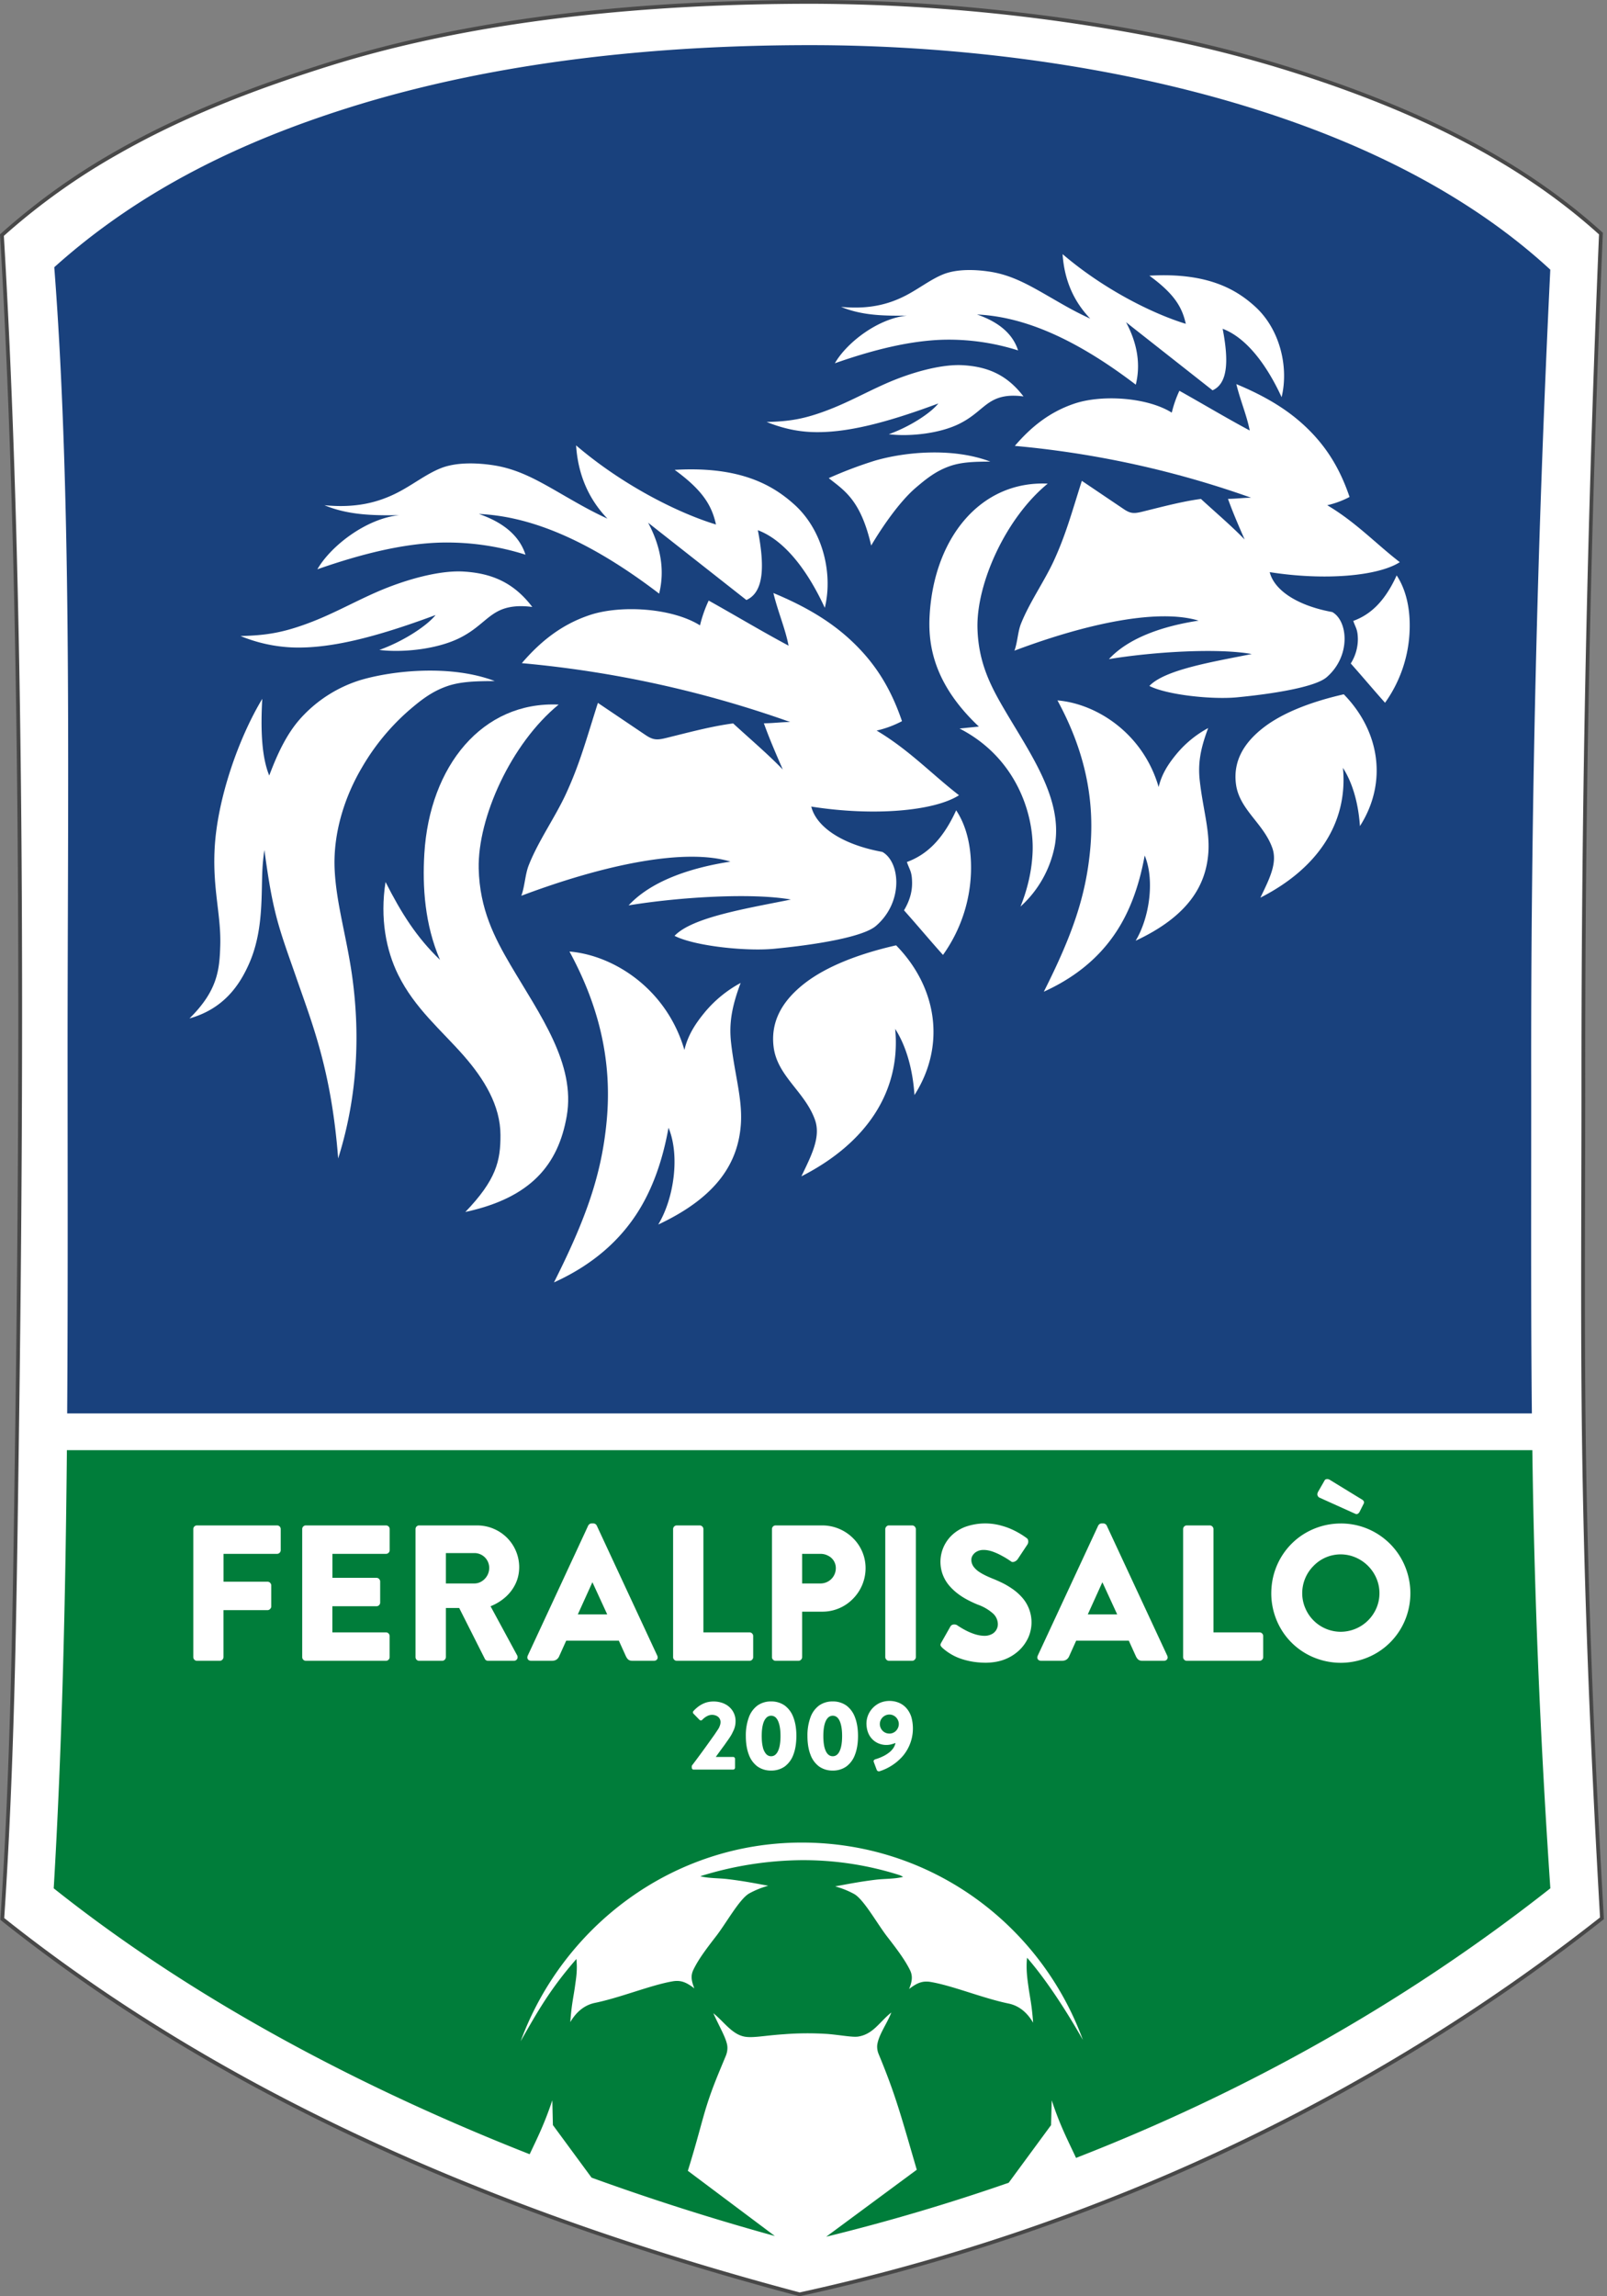
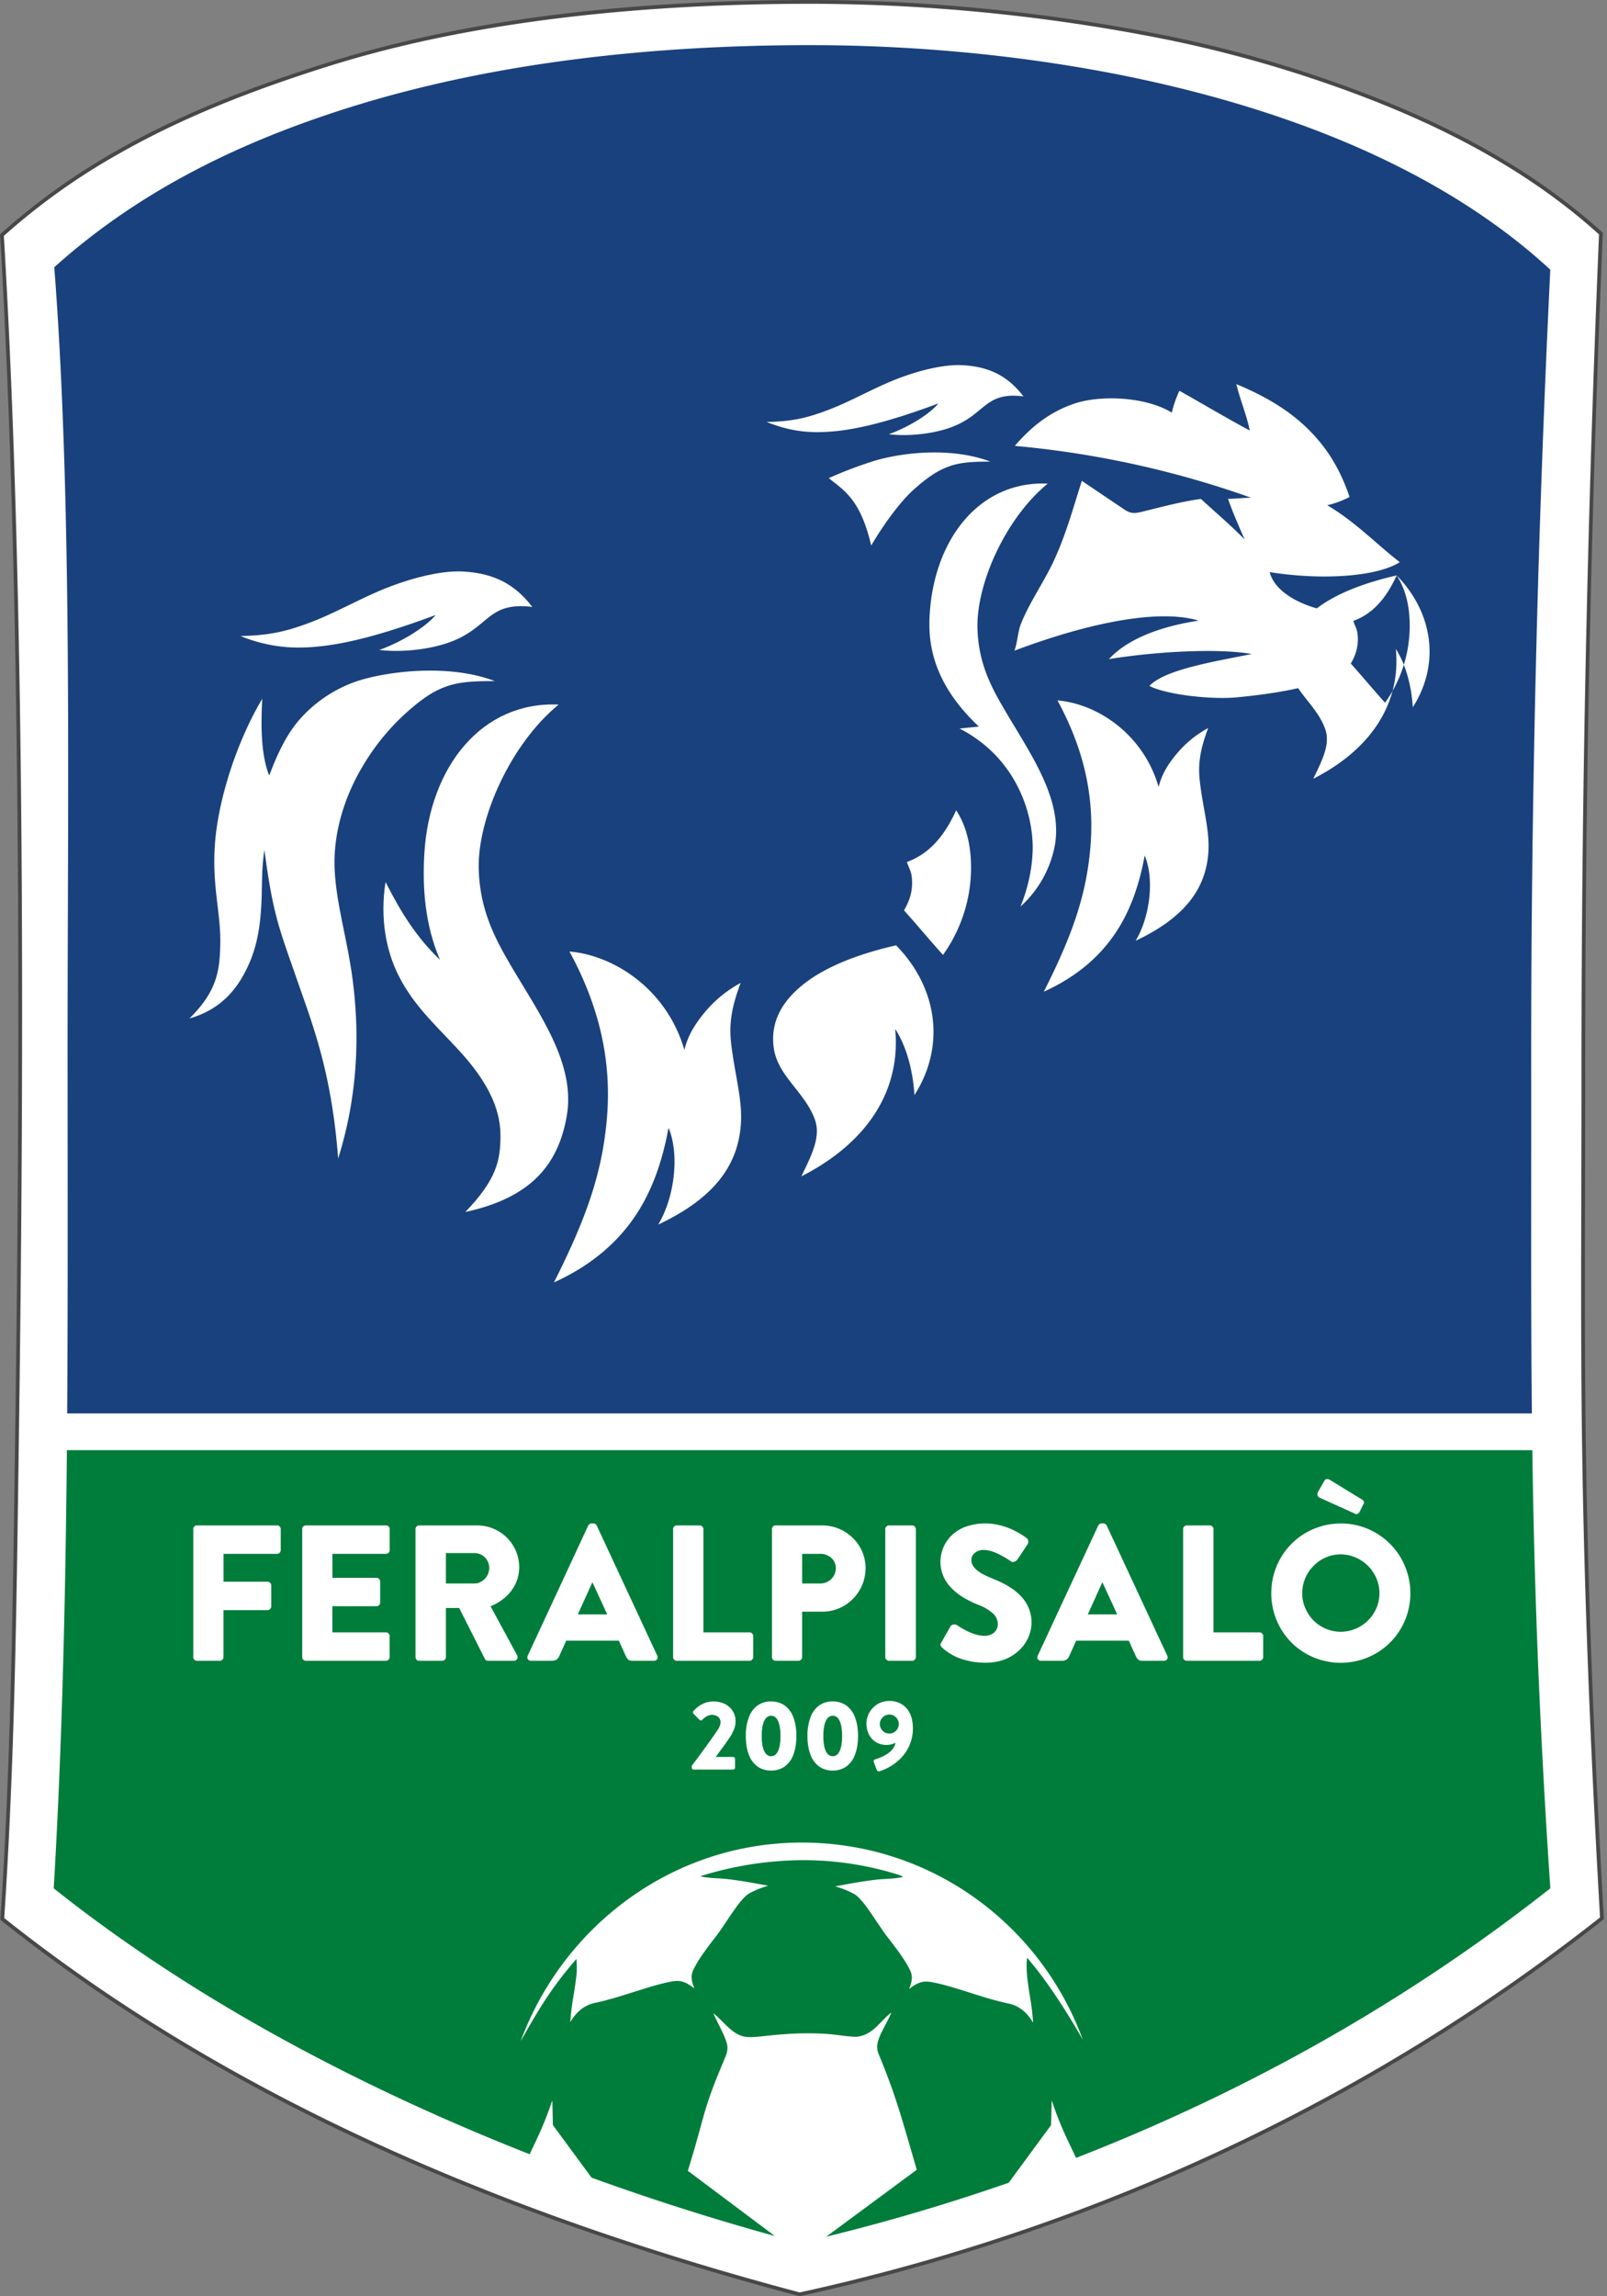
<svg xmlns="http://www.w3.org/2000/svg" width="350" height="500" fill="none">
  <rect width="100%" height="100%" fill="#808080" stroke="none" />
  <path fill="#484848" fill-rule="evenodd" d="M.1 417.59c2.3-34.27 2.69-68.63 3.17-102.97.44-30.7.7-61.41.72-92.12 0-29.76-.22-59.53-.85-89.29-.59-27.27-1.5-54.56-3.12-81.79l-.02-.4.3-.26A144.29 144.29 0 0 1 25.4 32.81c14.43-8.23 29.91-14.12 45.71-19.1C104.52 3.18 142 0 176.9 0c15 0 30.05.95 44.94 2.69a392.29 392.29 0 0 1 32.26 5.08 270.72 270.72 0 0 1 33.15 8.95c22.3 7.55 43.94 17.8 61.56 33.71l.29.26-.02.39a4278.02 4278.02 0 0 0-3.82 184.8c0 21.94-.16 43.89 0 65.83.26 38.62 1.83 77.2 4.04 115.75l.02.43-.33.26c-51.03 40.22-111.23 67.96-174.64 81.8l-.2.05-.18-.05C111.99 483.5 50.92 458.5.4 418.29l-.33-.27.03-.43Z" clip-rule="evenodd" />
  <path fill="#fff" fill-rule="evenodd" d="M174.17 499.16C112.45 482.78 51.4 457.83.92 417.64c2.3-34.38 2.7-68.81 3.17-103C5.33 227.13 5.4 127.77.84 51.36a142.46 142.46 0 0 1 24.98-17.84c14.03-8 29.1-13.85 45.55-19.04C104.45 4.06 142.32.82 176.9.82a400.5 400.5 0 0 1 77.04 7.76 272.34 272.34 0 0 1 33.05 8.92c22.66 7.66 43.96 17.91 61.27 33.54a4369.27 4369.27 0 0 0-3.82 184.84c.01 22.2-.16 44.06 0 65.83.26 38.46 1.8 76.51 4.04 115.8-51.14 40.3-111.27 67.88-174.3 81.65Z" clip-rule="evenodd" />
  <path fill="#007D3A" fill-rule="evenodd" d="M333.74 315.76c.4 30.09 1.59 61.03 3.92 95.41-32.96 25.98-68.25 45.06-103.3 58.7-1.78-3.82-3.5-7.07-5.3-12.54l-.14 5.4-9.23 12.55a439.79 439.79 0 0 1-39.74 11.75l19.72-14.58c-3.54-12.14-4.64-16.34-8.3-25.18a4.22 4.22 0 0 1-.32-1.91c.27-2.25 2.1-4.63 3.08-7.15-2.55 2-3.9 4.71-7.21 5.24-1.22.19-3.78-.32-6.59-.56a66.2 66.2 0 0 0-9.68.06c-4.24.28-6.73.87-8.57.5-2.72-.55-4.49-3.34-6.72-5.08 1.43 3.14 2.6 5.06 2.98 6.74.2.87.05 1.79-.27 2.56-1.68 4.05-2.85 6.73-4.1 10.65-1.1 3.45-2.09 7.74-4.16 14.36l18.95 14.2a534.24 534.24 0 0 1-39.92-12.71l-8.42-11.45-.13-5.4c-1.69 5.1-3.28 8.26-4.93 11.75-34.63-13.63-71.86-32.58-103.66-57.9 1.82-30.69 2.57-62.9 2.87-95.41h319.17Zm-159.1 85.45c28.23 0 52.03 17.9 61.21 42.97-.82-1.44-6.28-11.16-12.16-17.9-.25 2.47.05 4.52.3 6.3.33 2.43.73 3.85 1.02 7.85-1.34-2.29-3.11-3.7-5.34-4.17-5.6-1.15-12.16-3.89-16.97-4.7-1.85-.31-3.04.26-4.7 1.53.7-1.74.8-2.85.2-4.1-1.1-2.22-2.78-4.47-4.92-7.23-2.23-2.87-5.07-8.05-7.19-9.32a18.87 18.87 0 0 0-4.2-1.69c2.79-.51 5.3-1.02 8.82-1.45 1.97-.24 4.13-.14 6-.63-.37-.2-.67-.34-.86-.4a69.15 69.15 0 0 0-21.22-3.23 75.94 75.94 0 0 0-22.12 3.5c1.87.48 4.03.39 6 .63 3.52.42 6.03.93 8.82 1.44a18.8 18.8 0 0 0-4.2 1.7c-2.12 1.26-4.96 6.44-7.19 9.32-2.14 2.76-3.82 5-4.9 7.23-.62 1.25-.51 2.35.19 4.1-1.67-1.27-2.86-1.85-4.71-1.54-4.8.82-11.36 3.55-16.96 4.7-2.23.47-4 1.89-5.35 4.18.29-4.01.7-5.43 1.03-7.86.25-1.78.54-3.42.3-5.88-5.74 6.58-8.46 11.44-12.14 17.9 9.17-24.9 32.96-43.25 61.23-43.25Z" clip-rule="evenodd" />
  <path fill="#19417D" fill-rule="evenodd" d="M11.83 58.18C30.47 41.43 52.35 30.9 75.78 23.5c33.15-10.46 68.84-13.67 100.7-13.67 33.99 0 73.16 4.95 107.34 17.5 20.52 7.53 39.1 17.8 53.83 31.39a3533.96 3533.96 0 0 0-4.16 177.15c.02 24.45-.1 47.98.15 71.9H14.63c.17-25.33.1-50.77.09-75.72-.04-57.81 1.13-121.64-2.9-173.88Z" clip-rule="evenodd" />
  <path fill="#fff" fill-rule="evenodd" d="M42.1 360.83a.8.8 0 0 0 .8.8h4.97c.22 0 .4-.09.56-.24a.8.8 0 0 0 .24-.56V350.6h9.6c.22 0 .4-.1.56-.25a.8.8 0 0 0 .25-.55v-4.6c-.01-.21-.1-.4-.25-.56a.79.79 0 0 0-.55-.23h-9.6v-6.07h11.66a.8.8 0 0 0 .8-.8v-4.6c0-.2-.08-.4-.22-.55a.8.8 0 0 0-.58-.24H42.9a.79.79 0 0 0-.8.8v27.88ZM65.82 360.83a.8.8 0 0 0 .8.8h17.44a.8.8 0 0 0 .8-.8v-4.59a.8.8 0 0 0-.8-.8H72.39v-5.69H82a.8.8 0 0 0 .8-.8v-4.59c0-.21-.09-.4-.24-.56a.8.8 0 0 0-.56-.24h-9.6v-5.22h11.67a.8.8 0 0 0 .8-.8v-4.6c0-.2-.08-.4-.23-.55a.8.8 0 0 0-.57-.24H66.62a.79.79 0 0 0-.8.8v27.88ZM90.5 360.83c0 .22.08.41.22.56.15.15.34.24.58.24h5.01a.82.82 0 0 0 .8-.8v-10.7h2.9l5.61 11.12c.04.1.13.18.25.26.11.07.26.12.43.12h5.6c.24 0 .43-.07.57-.2a.74.74 0 0 0 .25-.46.88.88 0 0 0-.1-.55l-5.78-10.67a11 11 0 0 0 3.25-1.99 9.06 9.06 0 0 0 2.19-2.9c.52-1.09.79-2.29.8-3.6a9.08 9.08 0 0 0-5.62-8.4c-1.1-.47-2.3-.7-3.56-.71H91.3a.79.79 0 0 0-.8.8v27.88Zm6.61-16.04v-6.62h6.24a3.22 3.22 0 0 1 3.2 3.22 3.43 3.43 0 0 1-1.6 2.91c-.49.32-1.02.48-1.6.49H97.1ZM115.65 361.63h4.63c.43-.02.76-.13 1-.32.25-.2.42-.44.52-.7l1.52-3.37h11.46l1.51 3.33c.18.4.38.67.6.83.22.16.5.23.88.23h4.67c.32-.02.56-.13.69-.35.14-.22.15-.46.03-.75l-13.19-28.35a.83.83 0 0 0-.3-.33.75.75 0 0 0-.41-.13h-.42a.79.79 0 0 0-.43.13c-.12.1-.22.2-.3.33l-13.18 28.35c-.11.29-.1.53.03.75.14.22.37.33.7.35Zm10.2-10.11 3.15-6.95h.05l3.2 6.95h-6.4ZM146.6 360.83a.8.8 0 0 0 .8.8h15.84a.8.8 0 0 0 .8-.8v-4.59a.8.8 0 0 0-.8-.8H153.2v-22.5c0-.2-.09-.4-.24-.55a.8.8 0 0 0-.56-.24h-5a.8.8 0 0 0-.8.8v27.88ZM168.13 360.83a.8.8 0 0 0 .8.8h4.97c.22 0 .4-.09.56-.24a.8.8 0 0 0 .24-.56v-9.9h4.43a9.27 9.27 0 0 0 6.62-2.78 9.48 9.48 0 0 0 2.77-6.7 9.13 9.13 0 0 0-2.77-6.56 9.51 9.51 0 0 0-6.67-2.74h-10.15a.8.8 0 0 0-.8.8v27.88Zm6.57-16.04v-6.45h4c.62 0 1.17.14 1.68.42a2.98 2.98 0 0 1 1.66 2.7 3.33 3.33 0 0 1-3.33 3.33h-4ZM192.81 360.83c.01.22.1.4.25.56a.8.8 0 0 0 .55.24h5.06c.22 0 .4-.09.55-.24a.8.8 0 0 0 .25-.56v-27.88c-.01-.22-.1-.4-.25-.56a.8.8 0 0 0-.55-.24h-5.06c-.22 0-.4.08-.55.24a.81.81 0 0 0-.25.56v27.88ZM205.24 358.8a11.75 11.75 0 0 0 3.05 1.99c.78.35 1.7.65 2.77.88 1.07.24 2.29.37 3.66.38 1.55-.02 2.94-.26 4.16-.75a9.64 9.64 0 0 0 3.13-1.99 8.9 8.9 0 0 0 1.97-2.79 8.17 8.17 0 0 0-1.37-8.68c-.62-.7-1.3-1.3-2.04-1.82-.75-.52-1.5-.97-2.27-1.35-.77-.37-1.48-.69-2.15-.95-1.1-.45-2-.88-2.67-1.31a5.04 5.04 0 0 1-1.47-1.32c-.3-.46-.46-.94-.45-1.45 0-.39.12-.74.35-1.06.23-.33.54-.6.94-.79.4-.2.85-.3 1.36-.3.66 0 1.3.13 1.98.36.66.24 1.28.51 1.86.83a18.6 18.6 0 0 1 2.19 1.34c.13.09.28.12.47.09a1.54 1.54 0 0 0 .96-.64l2.15-3.24a1.31 1.31 0 0 0 .08-.93.73.73 0 0 0-.34-.42 17.68 17.68 0 0 0-3.33-1.93c-.78-.35-1.64-.63-2.6-.87a13.04 13.04 0 0 0-7.33.36 8.66 8.66 0 0 0-3.04 1.9 8 8 0 0 0-1.93 8.53c.32.84.76 1.6 1.32 2.28.56.68 1.2 1.28 1.9 1.82s1.44 1 2.2 1.4c.76.4 1.51.75 2.24 1.04a10 10 0 0 1 3.25 1.89 3.2 3.2 0 0 1 1.09 2.36 2.42 2.42 0 0 1-1.4 2.2 3.4 3.4 0 0 1-1.5.33c-.7-.01-1.4-.13-2.1-.35-.68-.22-1.3-.48-1.87-.77a18.6 18.6 0 0 1-2.02-1.2.95.95 0 0 0-.43-.14 1.22 1.22 0 0 0-.54.04.87.87 0 0 0-.46.36l-1.98 3.5c-.11.18-.18.34-.19.47-.01.12.01.23.09.34.07.1.17.23.31.36ZM226.72 361.63h4.63c.43-.02.76-.13 1-.32.25-.2.42-.44.52-.7l1.52-3.37h11.46l1.51 3.33c.18.4.38.67.6.83.22.16.5.23.88.23h4.67c.32-.02.56-.13.69-.35.14-.22.15-.46.03-.75l-13.19-28.35a.83.83 0 0 0-.3-.33.75.75 0 0 0-.41-.13h-.42a.78.78 0 0 0-.42.13c-.13.1-.23.2-.3.33l-13.18 28.35c-.12.29-.12.53.02.75.14.22.37.33.7.35Zm10.2-10.11 3.15-6.95h.05l3.2 6.95h-6.4ZM257.68 360.83a.8.8 0 0 0 .8.8h15.84a.8.8 0 0 0 .8-.8v-4.59a.8.8 0 0 0-.8-.8h-10.03v-22.5c0-.2-.09-.4-.24-.55a.8.8 0 0 0-.56-.24h-5.01a.8.8 0 0 0-.8.8v27.88ZM276.88 346.93a15.28 15.28 0 0 0 2.9 8.97 14.94 14.94 0 0 0 7.42 5.39 15.3 15.3 0 0 0 9.62 0 14.99 14.99 0 0 0 9.58-9.55 15.31 15.31 0 0 0 0-9.62 15.03 15.03 0 0 0-5.42-7.47 15 15 0 0 0-8.98-2.92 15.28 15.28 0 0 0-8.96 2.92 15.08 15.08 0 0 0-5.4 7.47c-.5 1.51-.75 3.12-.76 4.81Zm6.74 0a8.4 8.4 0 0 1 2.47-5.97 8.2 8.2 0 0 1 9.18-1.82 8.6 8.6 0 0 1 4.5 4.51 8.27 8.27 0 0 1 0 6.53 8.5 8.5 0 0 1-7.76 5.13 8.39 8.39 0 0 1-7.72-5.14 8.2 8.2 0 0 1-.67-3.24Zm11.38-17.4c.27.16.5.2.69.1.19-.1.34-.26.44-.47l.89-1.77c.07-.17.08-.33.01-.47a.84.84 0 0 0-.27-.33l-7.16-4.38a1.03 1.03 0 0 0-.77-.12.5.5 0 0 0-.32.24l-1.43 2.49c-.16.31-.2.57-.13.78.08.21.2.38.38.48l7.67 3.46ZM150.67 384.9a.4.4 0 0 0 .41.42h8.6c.11 0 .21-.05.29-.13a.4.4 0 0 0 .12-.28v-1.94a.4.4 0 0 0-.12-.28.42.42 0 0 0-.29-.13h-3.78a164.74 164.74 0 0 1 1.85-2.54l.92-1.31c.29-.42.52-.78.7-1.1l.44-.91a4.74 4.74 0 0 0 .39-1.88 4.05 4.05 0 0 0-1.29-3.07c-.42-.4-.93-.7-1.53-.93a5.92 5.92 0 0 0-3.5-.13 5.88 5.88 0 0 0-2.09 1.15 7.62 7.62 0 0 0-.77.74.4.4 0 0 0-.1.3c0 .1.04.2.12.26l1.3 1.34c.1.08.2.13.31.13.11 0 .21-.05.3-.13a3.9 3.9 0 0 1 1.25-.9 2.28 2.28 0 0 1 1.87.04c.28.14.5.33.64.57.14.23.22.48.22.76 0 .3-.06.6-.18.88-.1.29-.23.54-.38.75l-.77 1.15-1 1.4a213.2 213.2 0 0 1-3.16 4.33l-.77 1.02v.43ZM167.94 385.53a5 5 0 0 0 2.99-.9 5.57 5.57 0 0 0 1.87-2.58c.43-1.12.64-2.47.65-4.05 0-1.57-.22-2.92-.65-4.04a5.57 5.57 0 0 0-1.87-2.58 5 5 0 0 0-2.99-.9 5 5 0 0 0-2.98.9 5.57 5.57 0 0 0-1.87 2.58 11.38 11.38 0 0 0-.65 4.04c0 1.58.22 2.93.65 4.05a5.57 5.57 0 0 0 1.87 2.58 5 5 0 0 0 2.98.9Zm0-3.12c-.43 0-.8-.17-1.1-.51a3.4 3.4 0 0 1-.7-1.5c-.16-.65-.24-1.45-.24-2.4 0-.94.08-1.74.24-2.4.15-.65.39-1.15.7-1.49a1.45 1.45 0 0 1 2.23 0c.29.34.52.84.68 1.5.16.65.24 1.45.24 2.4 0 .94-.08 1.74-.24 2.4-.16.65-.4 1.15-.7 1.49-.3.34-.67.51-1.1.51ZM181.37 385.53a5 5 0 0 0 2.98-.9 5.57 5.57 0 0 0 1.87-2.58c.43-1.12.65-2.47.65-4.05 0-1.57-.22-2.92-.65-4.04a5.57 5.57 0 0 0-1.87-2.58 5 5 0 0 0-2.98-.9 5 5 0 0 0-3 .9 5.57 5.57 0 0 0-1.86 2.58 11.4 11.4 0 0 0-.65 4.04c0 1.58.22 2.93.65 4.05a5.57 5.57 0 0 0 1.87 2.58 5 5 0 0 0 2.99.9Zm0-3.12c-.44 0-.81-.17-1.12-.51-.3-.34-.53-.83-.7-1.5-.15-.65-.23-1.45-.23-2.4 0-.94.08-1.74.24-2.4.16-.65.39-1.15.7-1.49a1.45 1.45 0 0 1 2.23 0c.3.34.52.84.68 1.5.16.65.24 1.45.24 2.4 0 .94-.08 1.74-.24 2.4-.16.65-.39 1.15-.69 1.49-.3.34-.68.51-1.11.51ZM190.31 383.67l.62 1.66c.06.15.14.26.25.31.12.06.26.07.42.03a11.25 11.25 0 0 0 5-3.27 9.3 9.3 0 0 0 1.89-8.52 5.41 5.41 0 0 0-1-1.85 4.5 4.5 0 0 0-1.63-1.23 5.39 5.39 0 0 0-4.12-.05 5.05 5.05 0 0 0-2.63 2.62c-.26.6-.39 1.23-.4 1.92.01.63.1 1.2.26 1.7s.39.94.67 1.31a4.1 4.1 0 0 0 2.14 1.47 4.34 4.34 0 0 0 2.61-.03c.25-.07.46-.14.65-.22-.1.44-.27.84-.53 1.19-.25.35-.55.65-.9.92-.34.26-.7.49-1.06.68a10.85 10.85 0 0 1-1.83.74c-.21.06-.34.15-.4.26a.45.45 0 0 0-.01.36Zm3.38-6.2a2.02 2.02 0 0 1-1.78-1.03 2.05 2.05 0 0 1 0-2.08 2.1 2.1 0 0 1 1.78-1.03 2.04 2.04 0 0 1 1.78 1.03 2.02 2.02 0 0 1 0 2.08 2.02 2.02 0 0 1-1.78 1.04ZM250.33 149.36c3.84 1.96 13.66 3 19.08 2.48 7.92-.76 17.03-2.23 19.52-4.37 5.34-4.59 4.68-12.28 1.23-14.2-7.7-1.41-12.65-4.79-13.62-8.69 12.09 1.9 23.63.84 28.33-2.17-5.2-4.01-9.56-8.7-15.8-12.4a19.86 19.86 0 0 0 4.86-1.8c-1.96-5.76-4.6-10.24-8.5-14.24-3.69-3.77-8.46-7.13-16.16-10.33.93 3.76 2.25 6.73 2.92 10.1-5.23-2.8-10.1-5.73-15.32-8.65a24.84 24.84 0 0 0-1.66 4.76c-5.42-3.38-15.27-3.95-21.16-1.98-5.54 1.85-9.58 5.2-13.02 9.22a209.92 209.92 0 0 1 51.47 11.29c-1.68 0-3.36.24-5.05.24 1.05 2.95 2.34 5.9 3.63 8.86-2.93-3.03-6.23-5.81-9.52-8.84-4.1.54-8.59 1.75-12.78 2.78-1.84.45-2.59.43-4.13-.63l-9.03-6.09c-2.27 7.16-3.5 11.75-6.13 17.47-2.06 4.45-5.3 9.04-7.14 13.68-.68 1.73-.75 4.08-1.41 5.83 16.27-6.12 31.48-9.15 40.11-6.54-7.64 1.17-15.16 3.66-19.53 8.38 9.85-1.62 23.74-2.43 31.1-1.11-8.44 1.7-18.9 3.38-22.29 6.95Z" clip-rule="evenodd" />
-   <path fill="#fff" fill-rule="evenodd" d="M304.19 125.29c-2.8 6.15-6.1 8.68-9.45 9.91.55 1.6.96 1.8 1 3.97a9.96 9.96 0 0 1-1.55 5.3c2.4 2.69 5.06 5.86 7.47 8.55a28.84 28.84 0 0 0 5.36-15.96c.13-4.35-.7-8.53-2.83-11.77ZM292.67 151.18c7.92 8.1 9.54 19.27 3.52 28.7-.34-4.97-1.6-9.41-3.7-12.68 1.14 11.97-5.51 21.92-17.98 28.26 1.94-4.04 3.78-7.56 2.58-10.87-1.93-5.37-7.23-8.34-7.91-13.94-.58-4.73 1.5-8.8 6.2-12.37 3.9-2.95 9.75-5.38 17.29-7.1ZM263.14 158.53c-1.78 4.7-2.23 7.88-1.84 11.42.68 6.12 2.2 10.8 1.88 15.63-.5 7.3-4.46 13.93-15.84 19.26 3-4.97 4.2-13.21 1.97-18.56-1.2 6.64-3.27 12.21-6.22 16.66-4.02 6.1-9.57 10.19-15.75 13 6.2-12.3 9.15-20.77 10.1-30.95 1.06-11.17-1.3-21.77-7.13-32.48 8.47.7 18.63 7.12 22.04 18.86.68-2.87 2.13-5.06 3.9-7.2a23.32 23.32 0 0 1 6.89-5.64Z" clip-rule="evenodd" />
+   <path fill="#fff" fill-rule="evenodd" d="M304.19 125.29c-2.8 6.15-6.1 8.68-9.45 9.91.55 1.6.96 1.8 1 3.97a9.96 9.96 0 0 1-1.55 5.3c2.4 2.69 5.06 5.86 7.47 8.55a28.84 28.84 0 0 0 5.36-15.96c.13-4.35-.7-8.53-2.83-11.77Zc7.92 8.1 9.54 19.27 3.52 28.7-.34-4.97-1.6-9.41-3.7-12.68 1.14 11.97-5.51 21.92-17.98 28.26 1.94-4.04 3.78-7.56 2.58-10.87-1.93-5.37-7.23-8.34-7.91-13.94-.58-4.73 1.5-8.8 6.2-12.37 3.9-2.95 9.75-5.38 17.29-7.1ZM263.14 158.53c-1.78 4.7-2.23 7.88-1.84 11.42.68 6.12 2.2 10.8 1.88 15.63-.5 7.3-4.46 13.93-15.84 19.26 3-4.97 4.2-13.21 1.97-18.56-1.2 6.64-3.27 12.21-6.22 16.66-4.02 6.1-9.57 10.19-15.75 13 6.2-12.3 9.15-20.77 10.1-30.95 1.06-11.17-1.3-21.77-7.13-32.48 8.47.7 18.63 7.12 22.04 18.86.68-2.87 2.13-5.06 3.9-7.2a23.32 23.32 0 0 1 6.89-5.64Z" clip-rule="evenodd" />
  <path fill="#fff" fill-rule="evenodd" d="M222.26 197.4a23.9 23.9 0 0 0 7.48-13.32c1.75-10.02-5.15-19.67-10.77-29.22-3.04-5.17-5.9-10.4-6.08-18.14-.22-9.75 6.2-23.97 15.3-31.41-14.59-.67-24.71 11.75-25.71 28.54-.38 6.32.7 14.93 10.72 24.36l-4.22.42c12.33 6.32 16.16 18.54 15.93 26.59-.13 4.4-1.2 8.62-2.65 12.18ZM215.7 100.51c-3.38.02-6.2.07-8.81.98-3.07 1.06-5.25 2.85-7.4 4.68-3.6 3.07-7.43 8.69-9.75 12.62-2.3-10-5.9-12-9.24-14.68a90.82 90.82 0 0 1 10.01-3.79c6.58-1.93 17.03-2.91 25.2.2ZM222.9 86.32c-2.52-.34-4.26-.1-5.65.41-2.94 1.09-4.3 3.54-8.24 5.51-4.5 2.26-11.19 2.85-15.43 2.31 4.45-1.59 9.02-4.5 10.79-6.7-11.92 4.44-20.4 6.46-27.38 6.23-3.66-.12-6.9-.95-10.02-2.2 5.09-.1 8.13-.73 12.04-2.11 5.07-1.79 8.87-4 13.78-6.19 5.56-2.47 12.19-4.32 16.86-4.06 5.45.3 9.68 2.1 13.26 6.8Z" clip-rule="evenodd" />
-   <path fill="#fff" fill-rule="evenodd" d="M221.73 76.3a49.87 49.87 0 0 0-16.45-2.32c-7.06.23-14.86 2.1-23.45 5.12 2.54-4.44 9.3-9.72 15.7-10.38-5.5.1-10.04-.12-14.35-1.9 5.97.57 10.27-.51 14.03-2.44 2.92-1.5 5.52-3.58 8.3-4.68 2.96-1.16 6.89-1.03 10.03-.55 5.1.77 9.01 3.17 13.97 6.02 2.34 1.35 4.82 2.8 7.94 4.21-3.64-3.78-5.65-8.46-6.02-14.04 9.07 7.76 19.77 13.02 26.83 15.17-.78-3.5-2.36-6.43-7.93-10.48 12.67-.74 18.92 3 23 6.7 5.42 4.9 7.4 13.15 5.8 19.75-3.46-7.5-7.9-13.03-12.84-14.89 1.27 6.6 1.28 11.85-2.2 13.4l-18.84-14.83c2.49 4.68 3.2 9.22 2.12 13.6-14.3-10.9-25.35-14.85-34.58-15.28 5.44 1.88 7.96 4.75 8.94 7.81ZM146.92 203.78c4.36 2.22 15.52 3.4 21.68 2.81 9-.86 19.34-2.54 22.17-4.97 6.06-5.2 5.31-13.94 1.4-16.12-8.76-1.6-14.37-5.44-15.48-9.87 13.73 2.16 26.85.95 32.18-2.47-5.9-4.56-10.86-9.87-17.94-14.08a22.6 22.6 0 0 0 5.52-2.05c-2.23-6.54-5.22-11.63-9.67-16.18-4.18-4.27-9.6-8.1-18.34-11.72 1.05 4.27 2.56 7.64 3.31 11.46-5.94-3.18-11.46-6.5-17.4-9.82a28.29 28.29 0 0 0-1.89 5.4c-6.15-3.84-17.34-4.48-24.03-2.24-6.29 2.1-10.87 5.92-14.78 10.47a238.45 238.45 0 0 1 58.46 12.82c-1.91 0-3.82.27-5.74.27 1.2 3.36 2.66 6.72 4.12 10.07-3.33-3.44-7.07-6.6-10.81-10.04-4.67.6-9.75 1.98-14.52 3.15-2.09.52-2.93.5-4.68-.7l-10.26-6.92c-2.58 8.13-3.97 13.34-6.97 19.84-2.33 5.05-6.03 10.26-8.1 15.53-.78 1.97-.86 4.64-1.61 6.63 18.48-6.95 35.76-10.4 45.56-7.44-8.68 1.34-17.22 4.17-22.19 9.53 11.2-1.84 26.97-2.76 35.34-1.27-9.6 1.94-21.47 3.84-25.33 7.9Z" clip-rule="evenodd" />
  <path fill="#fff" fill-rule="evenodd" d="M208.25 176.44c-3.18 6.98-6.93 9.85-10.73 11.26.62 1.82 1.1 2.03 1.13 4.5.02 1.98-.52 3.93-1.76 6.02 2.74 3.06 5.75 6.66 8.49 9.71a32.75 32.75 0 0 0 6.1-18.12c.13-4.94-.8-9.7-3.23-13.37ZM195.17 205.84c9 9.2 10.84 21.89 4 32.6-.38-5.65-1.82-10.7-4.2-14.4 1.3 13.6-6.27 24.89-20.43 32.1 2.21-4.6 4.3-8.6 2.94-12.36-2.2-6.1-8.21-9.47-8.99-15.83-.66-5.37 1.7-10 7.04-14.05 4.44-3.35 11.07-6.11 19.64-8.06ZM161.31 214.03c-2.01 5.35-2.53 8.95-2.09 12.97.78 6.96 2.51 12.27 2.14 17.76-.57 8.3-5.07 15.82-18 21.88 3.42-5.65 4.77-15.01 2.24-21.08-1.35 7.53-3.71 13.87-7.05 18.92-4.57 6.92-10.88 11.57-17.9 14.76 7.04-13.97 10.4-23.6 11.48-35.15 1.2-12.69-1.48-24.72-8.1-36.9 9.61.8 21.15 8.1 25.03 21.43.77-3.26 2.42-5.75 4.42-8.18a26.49 26.49 0 0 1 7.83-6.41Z" clip-rule="evenodd" />
  <path fill="#fff" fill-rule="evenodd" d="M101.35 263.9c14.26-3.08 20.23-10.27 22.08-20.86 2-11.4-5.86-22.07-12.25-32.93-3.46-5.9-6.71-12.15-6.92-20.95-.25-11.1 7.05-27.27 17.41-35.74-16.6-.76-28.11 13.37-29.25 32.48-.43 7.18.08 15.4 3.41 23.1-5.06-4.86-8.4-10.12-11.86-16.95-1.25 7.97.15 14.93 2.75 20.2 3.62 7.34 9.45 12.1 14.31 17.66 4.43 5.07 7.95 10.82 7.97 17.22.03 5.64-.92 9.77-7.65 16.77Z" clip-rule="evenodd" />
  <path fill="#fff" fill-rule="evenodd" d="M107.74 148.3c-3.84.01-7.35.07-10.32 1.1-3.49 1.2-5.96 3.23-8.4 5.32a49.4 49.4 0 0 0-10.18 12.38c-3.7 6.25-6.35 14.23-5.95 22.33.35 7.23 2.57 14.46 3.77 22.86 1.74 12.29 1.4 25.94-3.01 39.96-1.46-19.05-5.6-29.2-9.03-39.12-1.83-5.3-3.54-9.78-4.7-14.62-.98-4.01-1.63-8.27-2.34-13.43-.46 3.19-.47 4.94-.54 8.03-.11 5.16-.3 11.2-2.86 16.88-1.99 4.44-5.37 9.64-12.91 11.77 6.12-6.04 6.54-10.56 6.7-15.88.2-6.61-1.66-12.18-1.23-20.94.53-10.81 5.16-24.1 10.38-32.77-.38 6.75-.13 12.66 1.52 16.7 1.98-5.28 4.06-9.44 6.99-12.63a29.17 29.17 0 0 1 12.88-8.16c7.47-2.2 19.96-3.32 29.23.21ZM115.93 132.16c-2.87-.37-4.85-.1-6.43.47-3.34 1.24-4.88 4.03-9.35 6.27-5.12 2.56-12.71 3.23-17.53 2.62 5.05-1.8 10.24-5.12 12.25-7.6-13.53 5.03-23.17 7.33-31.1 7.06a33.15 33.15 0 0 1-11.38-2.49c5.78-.12 9.23-.84 13.68-2.4 5.76-2.03 10.07-4.55 15.64-7.03 6.32-2.8 13.85-4.9 19.16-4.61 6.19.35 11 2.37 15.06 7.71Z" clip-rule="evenodd" />
-   <path fill="#fff" fill-rule="evenodd" d="M114.45 120.78a56.64 56.64 0 0 0-18.69-2.63c-8.02.26-16.87 2.39-26.64 5.81 2.9-5.04 10.56-11.03 17.84-11.79-6.24.13-11.4-.13-16.3-2.16 6.78.66 11.67-.57 15.94-2.76 3.32-1.7 6.26-4.06 9.43-5.31 3.36-1.33 7.81-1.18 11.38-.64 5.8.88 10.24 3.6 15.88 6.85 2.65 1.52 5.47 3.16 9.01 4.78-4.13-4.3-6.41-9.62-6.83-15.95 10.3 8.81 22.45 14.8 30.47 17.23-.89-3.97-2.68-7.3-9-11.9 14.38-.85 21.48 3.4 26.12 7.6 6.15 5.58 8.4 14.95 6.58 22.44-3.93-8.53-8.97-14.8-14.58-16.9 1.44 7.48 1.46 13.45-2.5 15.2l-21.4-16.83c2.83 5.31 3.63 10.46 2.4 15.44-16.22-12.38-28.78-16.87-39.27-17.35 6.18 2.13 9.04 5.39 10.16 8.87Z" clip-rule="evenodd" />
</svg>